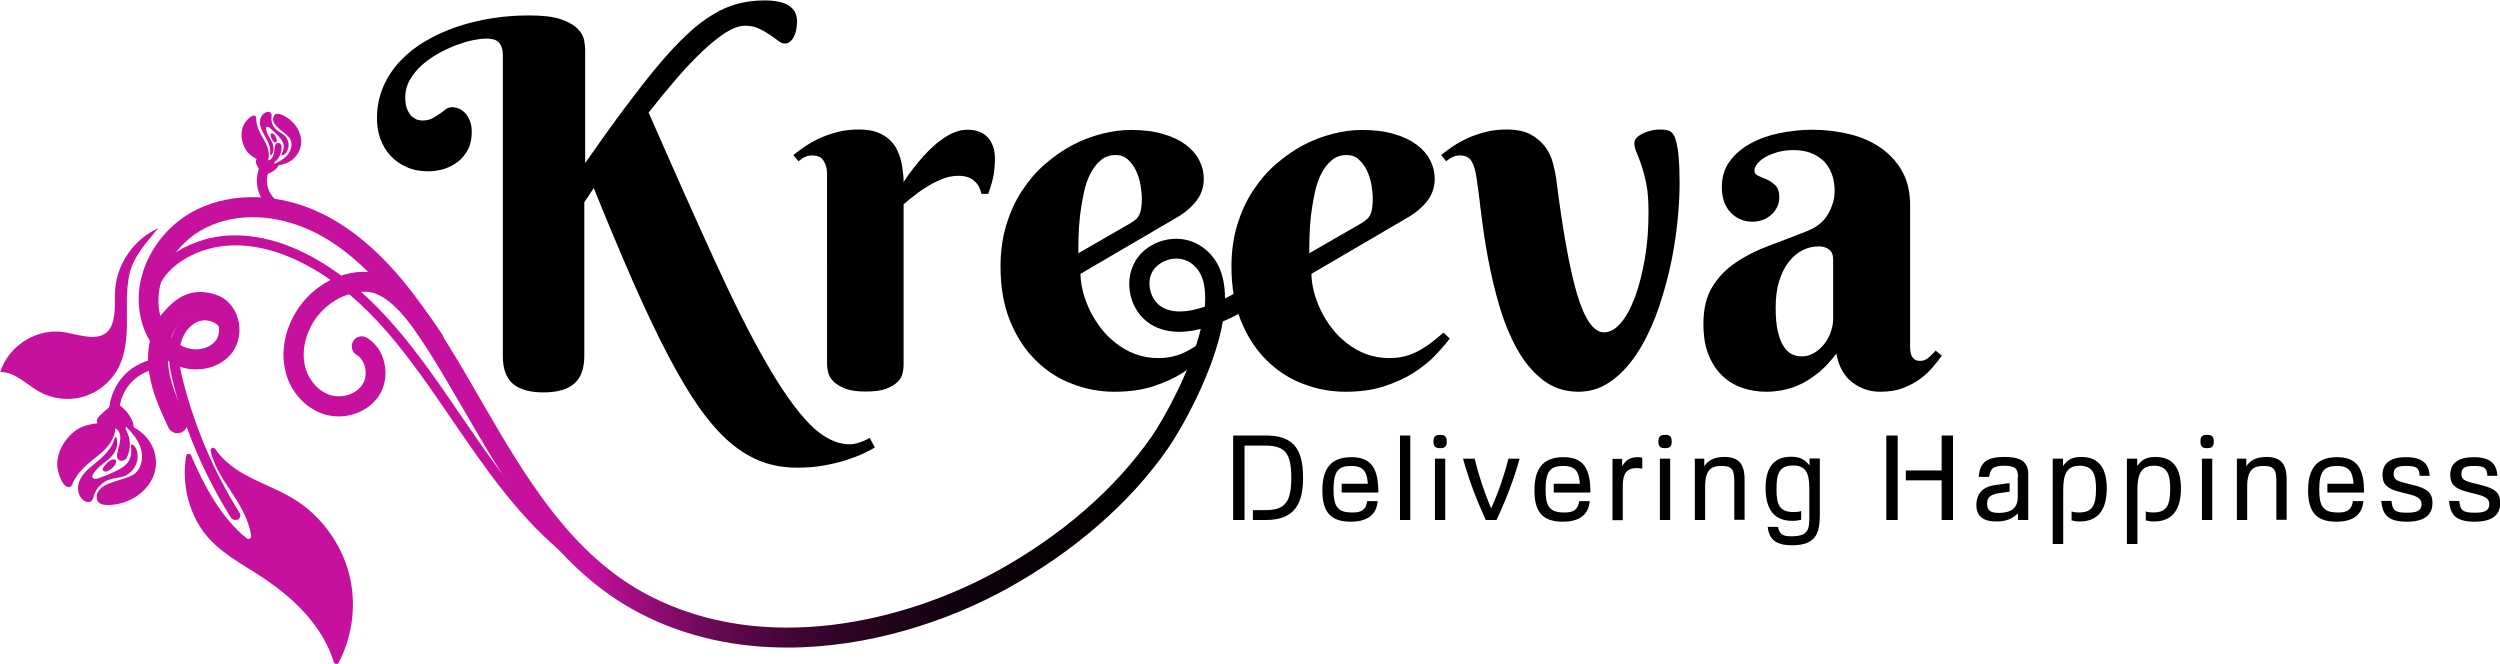
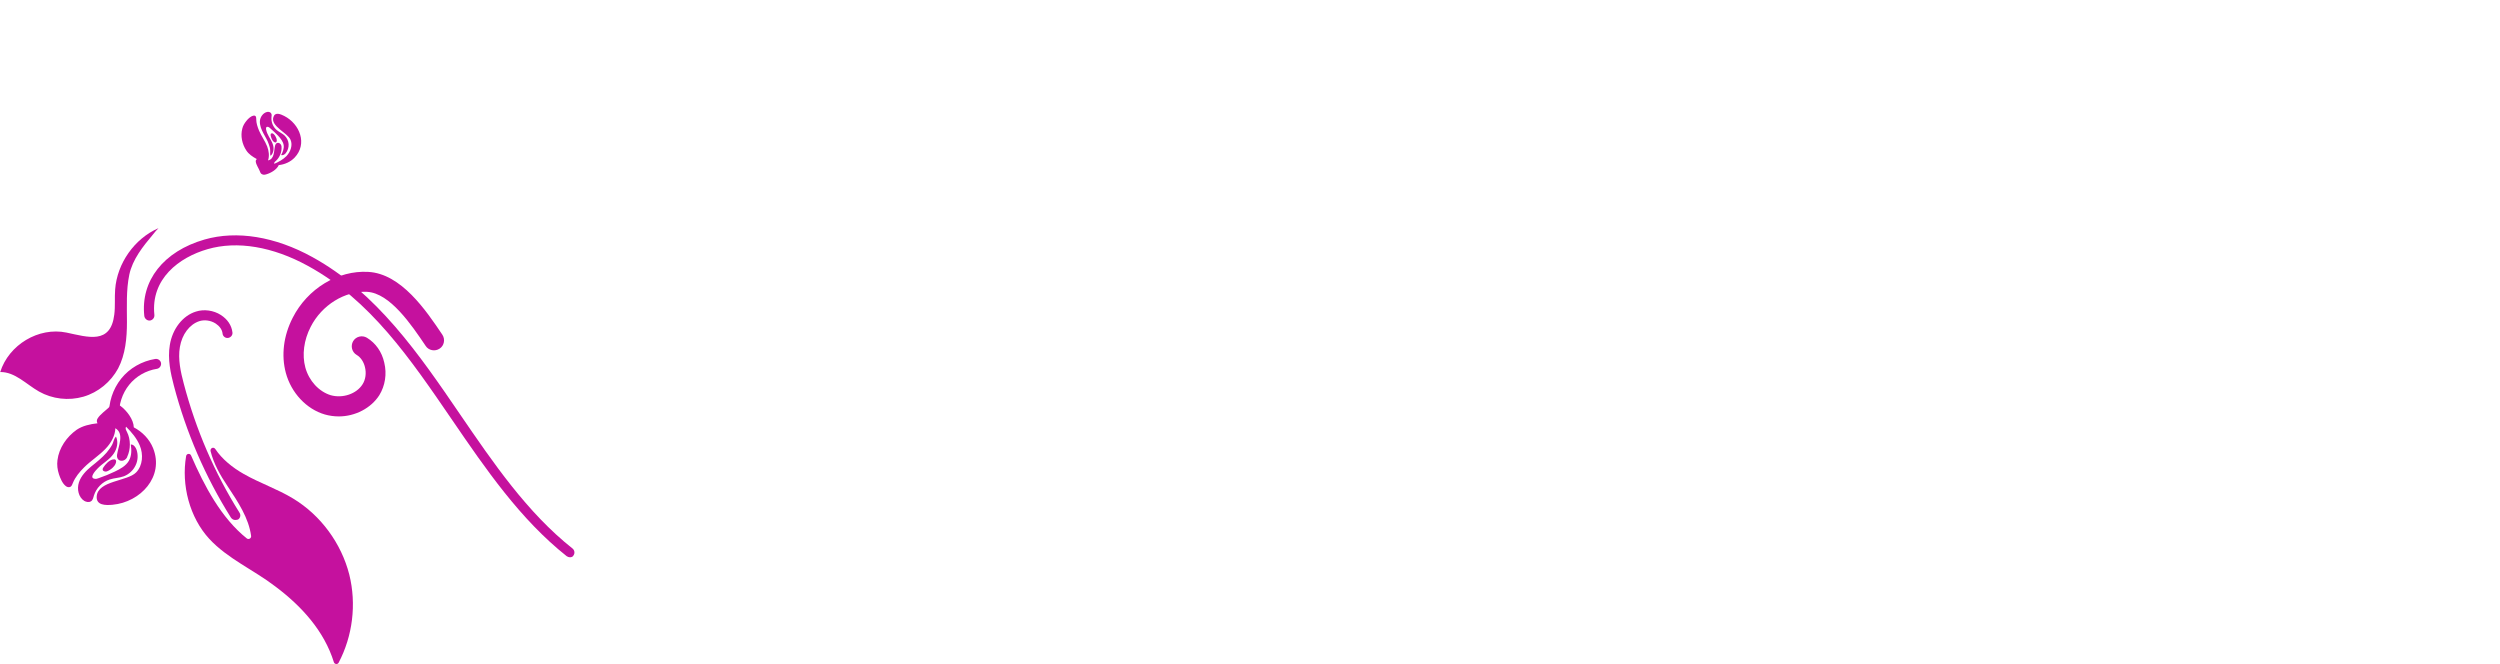
<svg xmlns="http://www.w3.org/2000/svg" viewBox="0 0 1165.9 309.7">
  <style>.st0{fill:#c5119e}</style>
-   <path class="st0" d="M129.1 98.8c-.4 0-.8-.1-1.2-.3-3.5-2.1-6.2-5.5-7.4-9.4-1.2-3.9-.9-8.3.9-12 .5-1.2 1.9-1.7 3.1-1.1 1.2.5 1.7 1.9 1.1 3.1-1.2 2.7-1.5 5.8-.6 8.6s2.8 5.3 5.3 6.8c1.1.7 1.5 2.1.8 3.2-.4.7-1.2 1.1-2 1.1z" />
  <path class="st0" d="M132.6 54.1c-1.8-.9-4.3-2-5.1.5-1.4 4.3 6.6 7.3 8 10.6 1.1 2.5 0 5.6-1.9 7.6-1.6 1.6-3.6 2.7-5.7 3.6v-.5c.1-.3.4-.6.7-.8 1.8-1.6 2.9-4.2 2.7-6.7v-.1c-.2-1.8-2.5-2.5-3-.4-.6 2.4-.2 6.3-3.3 6.9.7-2 .4-4.4-.4-6.5-1-2.6-2.7-4.8-3.8-7.4-.7-1.7-1.3-3.5-1.3-5.3 0-.4 0-.9-.2-1.3-.3-.4-.8-.5-1.3-.3-1.2.3-2.4 1.5-3.1 2.4-.9 1.1-1.6 2.3-1.9 3.6-.9 3.4-.1 7.2 1.9 10.2 1.1 1.7 2.9 2.9 4.9 4-.4.2-.6.8-.5 1.3.2 1.4 1.4 3.1 1.9 4.4.2.6.5 1.2 1.1 1.4.6.3 1.2.2 1.9 0 2.1-.6 4.9-2.2 5.8-4.3 2.8-.3 5.5-1.5 7.4-3.5 6.1-6.4 2.4-15.7-4.8-19.4z" />
  <path class="st0" d="M122.8 62.1c.9 1.7 2 3.4 2.6 5.3.3.8.6 1.8.6 2.7.1.9-.2 1.7.2 2.6 1.3-1.2 1.6-3.1 1.2-4.8-.5-2.1-1.9-3.7-2.7-5.6-.3-.7-1.5-3.6.4-3.1.3.1.6.3.9.6 1.3 1.1 2.5 2.3 3.7 3.5 1.2 1.3 2.3 2.7 2.6 4.4.2 1.6-.4 3.2-1.2 4.6.7.3 1.6-.2 2.1-.8 1-1.2 1.5-2.8 1.4-4.3-.1-1.5-.8-3-2-4.1-1-.9-2.4-1.5-3.5-2.4-1.7-1.4-2.7-3.7-2.5-6 .1-.6.2-1.4-.2-1.9-.4-.6-1.2-.7-1.8-.6-1.9.4-3.3 2.4-3.4 4.3-.1 2 .7 3.9 1.6 5.6z" />
  <path class="st0" d="M127.8 62.7c-.2-.2-.4-.4-.7-.5-.3-.1-.6 0-.8.2-.1.2-.1.5-.1.7.2 1 .7 2.5 1.6 3.1 1.3.9 1.5-.8 1.1-1.7-.3-.7-.6-1.3-1.1-1.8zM53.2 196.3c-1.2 0-2.3-1-2.3-2.2-.4-6.2 1.7-12.6 5.6-17.5 3.9-4.9 9.7-8.2 15.9-9.2 1.3-.2 2.5.7 2.7 1.9.2 1.3-.7 2.5-1.9 2.7-5.1.8-9.8 3.5-13 7.5-3.2 4-4.9 9.2-4.6 14.3.1 1.3-.9 2.4-2.2 2.5h-.2z" />
  <path class="st0" d="M52.5 235.4c-3.3.3-7.7.3-7.4-3.9.5-7.4 14.4-7 18.4-11.2 3.1-3.2 3.4-8.4 1.7-12.5-1.4-3.4-3.8-6.2-6.4-8.8-.1.2-.2.5-.2.7 0 .6.3 1.1.6 1.7 1.8 3.5 1.8 8.1.1 11.7v.1c-1.3 2.6-5.2 2.2-4.7-1.2.6-4 3.5-9.7-.8-12.3-.1 3.5-2 6.9-4.5 9.5-3.1 3.3-6.9 5.6-10.1 8.8-2.1 2.1-4.1 4.5-5.2 7.2-.3.7-.5 1.4-1.1 1.8-.7.4-1.6.2-2.2-.3-1.6-1.2-2.6-3.7-3.2-5.5-.7-2.1-1-4.4-.7-6.6.7-5.7 4.3-10.9 9-14.2 2.7-1.8 6.1-2.6 9.7-3-.5-.6-.4-1.6 0-2.2 1.2-2 3.9-3.8 5.5-5.4.7-.7 1.5-1.4 2.5-1.5 1-.1 2 .5 2.8 1.1 2.8 2.1 6 6.2 6.1 9.9 4 2.1 7.3 5.5 9 9.7 5.3 13.3-5.9 25.2-18.9 26.4z" />
  <path class="st0" d="M42.6 217.5c2.5-2 5-4 7.1-6.4.9-1.1 1.9-2.4 2.6-3.7.7-1.3.7-2.7 1.8-3.8 1.2 2.6.5 5.7-1.1 8-1.9 2.8-5.1 4.4-7.4 6.8-.9.9-4.4 4.6-1.3 4.9.6.1 1.1-.1 1.7-.3 2.6-.9 5.1-1.9 7.6-3.1 2.5-1.2 5.1-2.6 6.5-5 1.3-2.3 1.3-5 .9-7.6 1.3-.1 2.3 1.3 2.7 2.5.8 2.4.6 5.1-.5 7.3-1.1 2.3-3.1 4.1-5.4 5-2.1.8-4.5.8-6.6 1.5-3.5 1.1-6.3 4-7.4 7.5-.3 1-.5 2.2-1.4 2.7-.9.6-2.2.3-3.1-.2-2.7-1.7-3.5-5.5-2.5-8.6 1-3.1 3.4-5.5 5.8-7.5z" />
  <path class="st0" d="M50.4 219.6c-.4.2-.9.4-1.4.3s-1-.3-1.1-.8c-.1-.4.1-.8.3-1.1.9-1.4 2.6-3.3 4.3-3.7 2.5-.6 1.7 2.1.6 3.2-.7.9-1.7 1.6-2.7 2.1z" />
  <linearGradient id="SVGID_1_" gradientUnits="userSpaceOnUse" x1="64.448" y1="196.954" x2="608.786" y2="196.954">
    <stop offset=".387" stop-color="#c5119e" />
    <stop offset=".403" stop-color="#b41090" />
    <stop offset=".449" stop-color="#8a0c6f" />
    <stop offset=".499" stop-color="#650951" />
    <stop offset=".552" stop-color="#450638" />
    <stop offset=".61" stop-color="#2c0423" />
    <stop offset=".674" stop-color="#180214" />
    <stop offset=".747" stop-color="#0a0108" />
    <stop offset=".838" stop-color="#020002" />
    <stop offset="1" />
  </linearGradient>
-   <path d="M367.2 302c-23.2 0-46.8-4.6-68.6-15.9-39-20.2-61-58.2-82.3-94.9-10.2-17.5-19.8-34.1-31.1-48.8-12.8-16.7-25.8-28-39.6-34.6-16.8-8-35.2-8.7-49.4-1.7-15.4 7.5-24.9 25.1-21.7 40.1l.3 1.2c.5-.7 1.1-1.4 1.7-2.1 5.4-6.1 12.5-11.8 24.4-7.8 4.7 1.6 8.3 5.5 9.9 10.6 1.8 5.6.8 11.8-2.4 16.2-5.8 7.8-17.7 10.3-27.2 5.6-1-.5-1.9-1-2.9-1.7 0 1.3.2 2.6.4 4 1.2 8 4.8 15.8 8.3 23.2 1.1 2.3.1 5.1-2.3 6.2-2.4 1.1-5.1.1-6.2-2.3-3.6-7.7-7.7-16.5-9-25.8-.7-5.1-.6-10 .4-14.5-2-3.3-3.5-7-4.3-11-4.4-19.3 7.1-41 26.4-50.4 16.7-8.1 38.2-7.5 57.5 1.7 15.2 7.3 29.3 19.5 43 37.4 11.7 15.2 21.9 32.8 31.7 49.8 20.6 35.6 42 72.4 78.6 91.3 53.9 27.9 119.2 12.3 162.4-11.6 30.2-16.7 55-38.4 71.8-62.5 5.8-8.4 18.2-30.6 23-50.3-9.4 2.4-17.2 1.6-23.4-2.2-9.6-6-12.9-19.7-7.1-29.5 5.8-9.7 19.5-13.3 29.3-7.7 6 3.4 10 8.9 11.6 16.3.6 2.8.9 5.8.9 8.9 11.4-5.7 21.5-14.3 28.9-24.8 1.5-2.1 4.4-2.6 6.5-1.1 2.1 1.5 2.6 4.4 1.1 6.5-9.4 13.3-22.6 23.8-37.5 30.1-4.2 24.1-20.2 51.5-25.6 59.2-17.6 25.4-43.6 48-75 65.4-27.9 15.4-64.8 27.5-102.5 27.5zM79.9 157.3c1.6 1.8 3.3 3.2 5.3 4.2 5.4 2.7 12.4 1.4 15.5-2.8 1.5-2 1.9-5.1 1-7.8-.7-2.3-2.2-3.9-4-4.6-5.7-1.9-9.2-.7-14.3 5.1-1.5 1.7-2.7 3.7-3.5 5.9zm468.7-36.7c-4.3 0-8.8 2.2-11 5.8-3.2 5.3-1.2 13.4 4.1 16.7 4.7 2.9 11.5 2.9 20.2-.1.3-3.9.2-7.6-.5-10.8-1.1-4.8-3.4-8.1-7.1-10.2-1.7-.9-3.7-1.4-5.7-1.4z" fill="url(#SVGID_1_)" />
  <path class="st0" d="M265.8 259.9c-.5 0-1-.2-1.5-.5-21.7-17.2-37.8-40.7-53.4-63.5-19.7-28.8-38.2-56-67.3-71.9-16.4-9-33-11.8-46.8-7.8C83.6 120 70.2 130 72 146.9c.1 1.3-.8 2.4-2.1 2.6-1.2.1-2.4-.8-2.6-2.1-1.8-16.5 9-30.2 28.1-35.7 15-4.3 32.9-1.4 50.3 8.2 30 16.5 49.8 45.4 68.9 73.4 15.4 22.5 31.2 45.7 52.4 62.5 1 .8 1.2 2.3.4 3.3-.2.5-.9.8-1.6.8z" />
  <path class="st0" d="M109.7 242.5c-.8 0-1.5-.4-2-1.1-12-19.1-20.9-39.8-26.6-61.5-1.5-5.7-3-12.4-1.9-19 1.2-7.5 6-13.7 12.2-15.6 3.7-1.2 8.2-.6 11.6 1.6 3.1 2 5 4.8 5.4 8.1.2 1.3-.8 2.4-2 2.6-1.3.2-2.5-.8-2.6-2-.2-1.9-1.4-3.5-3.2-4.7-2.3-1.5-5.3-1.9-7.7-1.1-4.5 1.5-8 6.1-9 12-1 5.7.4 11.8 1.8 17.1 5.6 21.3 14.3 41.6 26 60.2.7 1.1.4 2.5-.7 3.2-.4.1-.9.2-1.3.2z" />
  <path class="st0" d="M155.7 308.8c.3 1 1.7 1.2 2.2.3 6.6-12.5 8.4-27.4 5-41.1-3.7-14.6-13.3-27.7-26.2-35.5-7.4-4.5-15.6-7.2-23.1-11.5-5.1-2.9-10-6.8-13.2-11.6-.8-1.2-2.5-.4-2.2 1 1.5 5.9 4.4 11.1 8.1 16.6 4.7 7.1 9.7 14.6 10.8 22.9.2 1.1-1.1 1.9-2 1.2-11.9-9.5-19.8-24.4-26-38.7-.5-1.1-2.1-.9-2.3.3-2.3 13.5 1.6 28.6 10.8 38.6 8.6 9.3 20.8 14.5 30.8 22.2 12.3 9.2 22.8 20.8 27.3 35.3zm2.3-114.6c-2.2 0-4.4-.3-6.5-.9-8.6-2.5-15.7-10.1-18.2-19.4-2.2-8.2-1.1-17.3 3.2-25.7 6.9-13.6 21.1-22.2 35.2-21.4 15.4.8 27 18 34.6 29.3 1.4 2.1.9 5.1-1.3 6.5-2.1 1.4-5.1.9-6.5-1.3-6.6-9.8-16.6-24.6-27.3-25.2-10.3-.5-21.1 6.1-26.3 16.3-3.2 6.2-4.1 13.1-2.5 19 1.7 6.2 6.3 11.2 11.8 12.9 5.6 1.6 12.1-.6 14.9-5.1 1.4-2.2 1.8-5.2 1.1-8-.6-2.5-2-4.6-3.9-5.7-2.2-1.3-2.9-4.2-1.6-6.4 1.3-2.2 4.2-2.9 6.4-1.6 4.1 2.5 7 6.6 8.1 11.6 1.3 5.3.4 10.8-2.3 15.2-3.9 6.1-11.3 9.9-18.9 9.9zm-86.7-84.8c-4.7 5.6-9.5 11.6-11 18.7-1.5 7.2-1.1 14.7-1.1 22.1 0 7.4-.7 15.1-4.1 21.6-3.4 6.3-9.3 11.2-16.2 13.2-6.9 2-14.5 1.1-20.7-2.4-6-3.4-11.2-9.2-18.1-9.1 4-12.7 17.9-21.1 30.9-18.4 10 2.1 20.6 5.7 22.3-8.4.5-3.9.1-7.8.4-11.7.9-12.2 9-23.7 20.2-28.6-1 1-1.8 2-2.6 3z" />
-   <path d="M272.5 76.6c6.9-9.9 13.2-18.7 18.9-26.3s10.9-14.3 15.7-20c4.8-5.7 9.3-10.5 13.4-14.3 4.1-3.9 8.2-7 12.1-9.3 3.9-2.4 7.8-4 11.7-5 3.9-1 7.9-1.5 12.2-1.5 10.1 0 15.2 3.2 15.2 9.7 0 .9-.1 1.9-.2 3-.2 1.2-.4 2.3-.9 3.4-.4 1.1-1 2-1.8 2.8-.8.8-1.7 1.2-2.9 1.2-.9 0-1.8-.4-3-1.3-1.1-.8-2.4-1.8-3.9-2.8-1.5-1-3.2-2-5.1-2.9-1.9-.9-4.1-1.3-6.5-1.3-2.6 0-5.6 1.1-9 3.2-3.4 2.2-7 5.1-10.9 8.8-3.9 3.7-8 8-12.2 12.9-4.2 4.9-8.5 10.1-12.8 15.6 11.6 26.5 21.8 49.4 30.7 68.8 8.9 19.4 16.9 35.5 24.3 48.2 7.3 12.7 14.1 22.2 20.2 28.4 6.2 6.2 12.4 9.3 18.7 9.3 1.1 0 2.2-.2 3.3-.5 1.1-.3 2-.7 2.9-1 1-.4 2-.9 3-1.5l2.4 4.5c-1.3.8-3.1 1.7-5.4 2.8-2.3 1.1-5 2.1-8.1 3.1-3.1 1-6.6 1.8-10.4 2.5-3.8.7-7.9 1-12.2 1-6 0-11.5-.9-16.6-2.8-5.1-1.9-10.1-4.9-14.9-9-4.8-4.1-9.6-9.6-14.3-16.2-4.7-6.7-9.6-14.9-14.6-24.5-5.1-9.7-10.4-20.9-16.1-33.8-5.6-12.8-11.8-27.5-18.5-44.1l-4.4 6.6v71.6c0 6-1.6 10.3-4.7 13-3.1 2.7-7.9 4.1-14.3 4.1-6.5 0-11.3-1.4-14.4-4.1-3.1-2.7-4.6-7-4.6-13V26c0-1.7-.2-3.1-.6-4.1-.4-1-.9-1.8-1.6-2.4-.7-.6-1.5-1-2.5-1.2-1-.2-2-.3-3.2-.3-1.7 0-3.8.3-6.3.8s-5.2 1.4-7.9 2.4c-2.8 1.1-5.6 2.4-8.4 4-2.8 1.6-5.3 3.4-7.5 5.4-2.2 2-4 4.3-5.4 6.7-1.4 2.5-2.1 5.1-2.1 8 0 2.5.3 4.4 1 5.9s1.4 2.6 2.3 3.3c.9.7 1.7 1.2 2.6 1.4.9.2 1.5.3 1.9.3 1.9 0 3.5-.3 4.8-1 1.2-.7 2.4-1.4 3.4-2.1 1-.7 2-1.4 2.8-2.1.9-.7 1.9-1 3.1-1 .9 0 1.9.2 3 .6 1 .4 2 1.1 2.9 2 .9.9 1.6 2.1 2.3 3.7s.9 3.3.9 5.5c0 3.1-.6 5.8-1.8 8-1.2 2.2-2.7 4.1-4.6 5.6-1.9 1.5-4.1 2.6-6.5 3.4-2.4.7-4.9 1.1-7.3 1.1-3.7 0-7.1-.6-10-1.9-3-1.3-5.5-3-7.6-5.3-2.1-2.2-3.7-4.9-4.8-7.9-1.1-3-1.6-6.2-1.6-9.6 0-5.3 1-10.2 2.9-14.7 1.9-4.4 4.6-8.5 7.9-12 3.4-3.6 7.3-6.7 11.8-9.3 4.5-2.7 9.4-4.9 14.7-6.7 5.3-1.8 10.8-3.1 16.5-4 5.7-.9 11.4-1.3 17.2-1.3 6.3 0 11.3.6 14.8 1.8 3.5 1.2 6.1 2.7 7.8 4.4 1.7 1.7 2.6 3.5 3 5.3.3 1.9.5 3.4.5 4.6v53.3z" />
-   <path d="M421.4 84.9c2.9-4.5 6.1-8.5 9.4-12.2 1.4-1.5 2.9-3.1 4.5-4.5 1.6-1.5 3.3-2.8 5-3.9 1.7-1.2 3.5-2.1 5.4-2.8 1.9-.7 3.7-1 5.6-1 3.9 0 7 1.2 9.3 3.5 2.2 2.4 3.4 5.7 3.4 9.9 0 2.6-.2 5.2-.6 7.6-.4 2.4-1.3 5.4-2.5 8.9h-3.2c-.5-2.4-1.5-4.4-3.3-6-1.7-1.6-4.2-2.4-7.4-2.4-2.4 0-4.8.4-7.1 1.3s-4.6 2-6.8 3.3c-2.2 1.3-4.3 2.7-6.3 4.3-2 1.5-3.8 3-5.4 4.4v75.3c0 1-.2 2.2-.5 3.6s-1.1 2.7-2.3 3.9c-1.2 1.2-3 2.3-5.3 3.2-2.4.9-5.6 1.3-9.7 1.3s-7.3-.5-9.7-1.5c-2.4-1-4.2-2.1-5.4-3.4-1.2-1.3-2-2.7-2.3-4.1-.3-1.4-.5-2.5-.5-3.4V80.9c0-2.2-.5-4.2-1.6-5.9-1-1.7-2.8-2.5-5.3-2.5-1.3 0-2.4.2-3.4.7-.9.5-1.9 1.1-3 2l-2.4-2.9c1.8-1.5 3.8-2.9 6-4.4 2.2-1.4 4.6-2.7 7.1-3.8 2.6-1.1 5.3-2 8.2-2.7 2.9-.7 6-1 9.3-1 3.3 0 6.2.4 8.5 1.3 2.4.9 4.3 2.1 5.8 3.5s2.7 3 3.5 4.8c.9 1.8 1.5 3.6 1.9 5.4.4 1.8.7 3.6.8 5.2.3 1.8.3 3.2.3 4.3zm82.5 42.8c0 2.5.4 5.2 1.1 8.1.7 2.9 1.8 5.8 3.2 8.8 1.4 2.9 3.1 5.7 5.2 8.4 2 2.7 4.4 5 7.1 7.1 2.7 2.1 5.6 3.8 8.9 5 3.2 1.2 6.8 1.9 10.7 1.9 2.7 0 5.2-.3 7.5-.9 2.3-.6 4.5-1.5 6.5-2.6s3.9-2.3 5.8-3.8c1.9-1.4 3.7-3 5.6-4.6l2.9 2.8c-1.8 2.4-4.1 5-6.8 7.9-2.8 2.9-6.2 5.6-10.1 8.1-3.9 2.5-8.6 4.6-13.8 6.3-5.3 1.7-11.3 2.5-18 2.5-6.7 0-13.3-1.2-19.7-3.7-6.4-2.4-12.1-6.1-17-11-5-4.9-8.9-10.9-11.9-18.2-3-7.3-4.5-15.8-4.5-25.5 0-7 .9-13.5 2.7-19.4 1.8-5.9 4.2-11.2 7.3-15.9 3.1-4.7 6.6-8.9 10.7-12.4 4.1-3.6 8.3-6.5 12.8-8.9 4.5-2.4 9.1-4.1 13.8-5.3 4.7-1.2 9.2-1.8 13.5-1.8 5.7 0 10.7.6 15 1.9 4.3 1.2 7.8 2.9 10.6 5s4.9 4.5 6.3 7.3c1.4 2.7 2.1 5.6 2.1 8.6 0 3.6-1 6.9-3.1 9.8-2.1 2.9-4.9 5.4-8.4 7.6l-46 26.9zm23.3-23.6c1-.6 1.8-1.2 2.5-1.8.7-.6 1.2-1.3 1.6-2.1.4-.8.7-1.8.9-3 .2-1.2.3-2.7.3-4.5 0-1.9-.2-4.1-.6-6.4-.4-2.4-1.1-4.6-2.1-6.7-1-2.1-2.3-3.8-3.8-5.2-1.5-1.4-3.4-2.1-5.6-2.1-2.8 0-5.2.8-7.1 2.5-2 1.7-3.6 3.8-4.9 6.4-1.3 2.6-2.3 5.6-3 9-.7 3.4-1.3 6.8-1.7 10.2-.4 3.4-.6 6.7-.7 9.8-.1 3.1-.1 5.8-.1 7.9l24.3-14zm84.4 23.6c0 2.5.4 5.2 1.1 8.1.7 2.9 1.8 5.8 3.2 8.8 1.4 2.9 3.1 5.7 5.2 8.4 2 2.7 4.4 5 7.1 7.1 2.7 2.1 5.6 3.8 8.9 5 3.2 1.2 6.8 1.9 10.7 1.9 2.7 0 5.2-.3 7.5-.9 2.3-.6 4.5-1.5 6.5-2.6s3.9-2.3 5.8-3.8c1.9-1.4 3.7-3 5.6-4.6l2.9 2.8c-1.8 2.4-4.1 5-6.8 7.9-2.8 2.9-6.2 5.6-10.1 8.1-3.9 2.5-8.6 4.6-13.8 6.3-5.3 1.7-11.3 2.5-18 2.5-6.7 0-13.3-1.2-19.7-3.7-6.4-2.4-12.1-6.1-17-11-5-4.9-8.9-10.9-11.9-18.2-3-7.3-4.5-15.8-4.5-25.5 0-7 .9-13.5 2.7-19.4 1.8-5.9 4.2-11.2 7.3-15.9 3.1-4.7 6.6-8.9 10.7-12.4 4.1-3.6 8.3-6.5 12.8-8.9 4.5-2.4 9.1-4.1 13.8-5.3 4.7-1.2 9.2-1.8 13.5-1.8 5.7 0 10.7.6 15 1.9 4.3 1.2 7.8 2.9 10.6 5s4.9 4.5 6.3 7.3c1.4 2.7 2.1 5.6 2.1 8.6 0 3.6-1 6.9-3.1 9.8-2.1 2.9-4.9 5.4-8.4 7.6l-46 26.9zm23.3-23.6c1-.6 1.8-1.2 2.5-1.8.7-.6 1.2-1.3 1.6-2.1.4-.8.7-1.8.9-3 .2-1.2.3-2.7.3-4.5 0-1.9-.2-4.1-.6-6.4-.4-2.4-1.1-4.6-2.1-6.7-1-2.1-2.3-3.8-3.8-5.2-1.5-1.4-3.4-2.1-5.6-2.1-2.8 0-5.2.8-7.1 2.5-2 1.7-3.6 3.8-4.9 6.4-1.3 2.6-2.3 5.6-3 9-.7 3.4-1.3 6.8-1.7 10.2-.4 3.4-.6 6.7-.7 9.8-.1 3.1-.1 5.8-.1 7.9l24.3-14zm53.6-21.8c-.5-3.1-1.2-5.5-2.3-7.2-1-1.7-2.8-2.6-5.3-2.6-1.3 0-2.5.2-3.4.7-1 .5-2 1.1-3.1 2l-2.3-2.9c1.8-1.5 3.8-2.9 6-4.4 2.2-1.4 4.6-2.7 7.1-3.8 2.6-1.1 5.3-2 8.2-2.7s6-1 9.3-1c4.6 0 8.4.8 11.3 2.4 2.9 1.6 5.1 3.6 6.8 5.9 1.7 2.4 2.8 4.9 3.5 7.6.7 2.7 1.2 5.1 1.5 7.3 2.9 23.4 6.1 41.2 9.6 53.3 3.6 12.1 7.8 18.1 12.7 18.1 2.7 0 5.3-1.5 7.8-4.4 2.5-2.9 4.7-7 6.6-12.1 1.9-5.1 3.4-11.1 4.6-17.9 1.2-6.8 1.7-14.1 1.7-21.8 0-5.1-.3-9.4-1-12.9s-1.5-6.5-2.3-8.9c-.9-2.4-1.6-4.4-2.3-6-.7-1.6-1-3-1-4.2 0-1.2.5-2.1 1.4-2.9.9-.8 2-1.4 3.3-2 1.3-.5 2.6-.9 3.9-1.2 1.4-.2 2.5-.3 3.3-.3 2.2 0 3.9.3 4.9.9 1 .6 1.8 1.8 2.4 3.6.7 2.2 1.2 5.2 1.5 8.9.3 3.7.4 7.6.4 11.8 0 6-.4 12.5-1.2 19.6-.8 7.1-2 14.3-3.7 21.5-1.7 7.2-3.8 14.2-6.3 20.9-2.6 6.7-5.6 12.7-9.1 17.9-3.5 5.2-7.5 9.4-12 12.5-4.4 3.1-9.4 4.7-14.9 4.7-6.4 0-12-1.9-16.7-5.6-4.7-3.7-8.7-8.5-12-14.5-3.3-6-6-12.6-8.2-20.1-2.2-7.4-3.9-14.9-5.3-22.3-1.4-7.5-2.4-14.5-3.2-21.2-.8-6.6-1.5-12.2-2.2-16.7zm148-12.3c-2.6 0-5.1.3-7.3.9-2.2.6-4.2 1.4-5.8 2.3-1.6.9-2.9 2-3.8 3.1-.9 1.1-1.4 2.2-1.4 3.2 0 1.2.6 2 1.8 2.5 1.2.5 2.5 1.1 4 1.7 1.5.7 2.8 1.6 4 2.8 1.2 1.2 1.8 3 1.8 5.5 0 1.6-.3 3.1-1 4.5s-1.5 2.6-2.7 3.6c-1.1 1-2.4 1.9-3.9 2.4-1.5.6-3.1.9-4.7.9-4.3 0-7.8-1.5-10.5-4.4-2.7-2.9-4-6.8-4-11.7 0-4.7 1.2-8.8 3.7-12.1 2.5-3.4 5.7-6.1 9.7-8.3 4-2.2 8.5-3.8 13.5-4.8s10.1-1.6 15.1-1.6c6 0 11.8.7 17.3 2s10.3 3.4 14.6 6.3c4.2 2.9 7.6 6.5 10.1 10.9s3.8 9.7 3.8 16v65.6c0 .7 0 1.5.1 2.3.1.9.3 1.6.6 2.3.3.7.8 1.3 1.4 1.7.6.5 1.5.7 2.7.7 1.4 0 2.7-.5 3.9-1.6 1.2-1 2.3-2.1 3.2-3.2l2.9 2.4c-1.2 1.6-2.6 3.4-4.2 5.3s-3.6 3.8-5.9 5.5c-2.3 1.7-5 3.1-8.1 4.3-3.1 1.2-6.6 1.7-10.6 1.7-4.9 0-9.2-1.5-13-4.4-3.8-2.9-6.3-7.4-7.4-13.4-2.5 3.3-5 6.1-7.7 8.4-2.7 2.2-5.4 4.1-8.2 5.5s-5.6 2.4-8.4 3c-2.8.6-5.7.9-8.5.9-3.7 0-7.3-.6-10.8-1.7-3.5-1.2-6.6-3-9.3-5.5-2.7-2.5-5-5.8-6.6-9.8-1.7-4-2.5-8.9-2.5-14.7 0-7 1.4-12.8 4.2-17.3 2.8-4.5 6.4-8.3 11-11.3 4.5-3.1 9.7-5.7 15.4-7.8 5.8-2.2 11.7-4.4 17.7-6.8 4.5-1.8 7.8-4.4 9.8-7.9 2-3.5 3.1-7.1 3.1-10.9 0-5.7-1.7-10.3-5-13.8-3.7-3.5-8.3-5.2-14.1-5.2zm18.4 50.8c0-1.9-.6-3.4-1.9-4.4-1.2-1-2.8-1.5-4.8-1.5-2.7 0-5.3.6-7.7 1.9-2.4 1.2-4.6 3.1-6.4 5.5-1.9 2.4-3.3 5.4-4.4 8.9-1.1 3.5-1.6 7.6-1.6 12.2 0 4.5.3 8.2 1 11.1.7 2.9 1.5 5.3 2.7 7 1.1 1.7 2.4 3 3.9 3.7 1.5.7 3 1 4.6 1 2 0 3.9-.5 5.7-1.6 1.8-1 3.3-2.4 4.6-4 1.3-1.6 2.4-3.4 3.1-5.5s1.2-4 1.2-6v-28.3zM580.4 242.5h-5.3v-39.4h15.2c12.2 0 17.4 5.5 17.4 19.6 0 11.8-3.6 19.8-17.3 19.8h-6.1v-4.6h5.8c9.3 0 12.1-3.8 12.1-15.1 0-11.8-3.1-15-12.4-15h-9.4v34.7zm57.2-8.8h4.9c-.4 4.4-2.7 9.6-12.6 9.6-9.6 0-13.2-4.8-13.2-14.6s3.7-15.5 13.5-15.5c9.4 0 12.6 5.3 12.6 16.5h-17.1v-4.1h12.2c-.4-5.1-1.6-8.3-7.7-8.3-6 0-8.3 2.3-8.3 11.1 0 7.9 2 10.6 8.6 10.6 4.2.1 6.6-1.1 7.1-5.3zm20.1 8.8h-4.8v-39.4h4.8v39.4zm13.9-39.7c2.3 0 3.1.8 3.1 3.1s-.8 3.1-3.1 3.1-3.1-.8-3.1-3.1.8-3.1 3.1-3.1zm-2.4 39.7v-28.6h4.8v28.6h-4.8zm23.7 0c-4.4-9.6-8-19.1-10.6-28.6h5.4c1.9 7.7 4.4 15.4 7.7 23.2 3.5-7.7 6.1-15.4 8.1-23.2h5.2c-2.7 9.6-6.3 19.1-10.8 28.6h-5zm43.6-8.8h4.9c-.4 4.4-2.7 9.6-12.6 9.6-9.6 0-13.2-4.8-13.2-14.6s3.7-15.5 13.5-15.5c9.4 0 12.6 5.3 12.6 16.5h-17.1v-4.1h12.2c-.4-5.1-1.6-8.3-7.7-8.3-6 0-8.3 2.3-8.3 11.1 0 7.9 2 10.6 8.6 10.6 4.2.1 6.5-1.1 7.1-5.3zm20-16.3c1.8-2.9 3.8-4.2 7.3-4.2 1.4 0 2.1.3 2.1.3v5.1s-.9-.3-2.6-.3c-4.7 0-6.5 2.6-6.5 8.2v16.1H752V214h4.5v3.4zm20-14.6c2.3 0 3.1.8 3.1 3.1s-.8 3.1-3.1 3.1-3.1-.8-3.1-3.1c.1-2.3.8-3.1 3.1-3.1zm-2.4 39.7v-28.6h4.8v28.6h-4.8zm20.7-25.1c1.6-2.3 4.1-4.3 9.4-4.3 6.4 0 9.4 3 9.4 10.5v18.8h-4.8V225c0-5.6-.6-7.7-6-7.7-4.5 0-7.6 1.5-7.6 9.6v15.6h-4.8v-28.6h4.4v3.5zm41.7 21.4c1.3 0 2.5-.1 3.5-.5v4.1c-1.2.3-2.5.5-4.2.5-9.8 0-12.4-7.3-12.4-15.3 0-9.3 3.6-14.6 11.9-14.6 5 0 6.8 1.9 8.6 4.1v-3.3h4.8v25.8c0 8.8-1.5 14.7-13 14.7-6.9 0-10.7-2.3-11.3-8.6h4.8c.7 3.8 2.6 4.4 6.3 4.4 8.2 0 8.3-3.5 8.3-9.8v-12.4c0-7.6-1.8-10.8-7.6-10.8-6.4 0-7.7 3.8-7.7 10.7-.1 7.9 1.6 11 8 11zm43.2 3.7v-39.4h5.3v39.4h-5.3zm9.1-18.5v-4.6h16.7v-16.3h5.3v39.4h-5.3V224h-16.7zm52.3-1.7c0-3.4-1-5.1-6.5-5.1-5.8 0-6.3 1.9-7 5.2h-4.8c.5-7.1 4.2-9.3 12-9.3 6.4 0 11.1 1.5 11.1 8v21.4h-4.8v-3.1c-2.4 2.3-5.1 3.8-10.1 3.8-6.2 0-9.3-2.5-9.3-7.7 0-3.8 1.6-8.3 8.8-9.3l6.7-.9v4l-4.3.6c-4.4.6-6.2 1.8-6.2 5 0 3.4 1.9 4.3 5.5 4.3 5.5 0 8.8-2.1 8.8-7.4v-9.5zm21 31.4h-4.8v-39.8h4.8v3.4c1.6-2 3.2-4.2 8.5-4.2 8.2 0 11.9 5.2 11.9 14.7 0 8.5-3 15.4-12.6 15.4-1.4 0-2.7-.2-3.8-.5v-4.2c.9.4 2.1.5 3.4.5 6.2 0 8-3.1 8-11 0-6.7-1.4-10.8-7.6-10.8-6 0-7.7 3.9-7.7 11.3v25.2zm34.6 0h-4.8v-39.8h4.8v3.4c1.6-2 3.2-4.2 8.5-4.2 8.2 0 11.9 5.2 11.9 14.7 0 8.5-3 15.4-12.6 15.4-1.4 0-2.7-.2-3.8-.5v-4.2c.9.4 2.1.5 3.4.5 6.2 0 8-3.1 8-11 0-6.7-1.4-10.8-7.6-10.8-6 0-7.7 3.9-7.7 11.3v25.2zm32.6-50.9c2.3 0 3.1.8 3.1 3.1s-.8 3.1-3.1 3.1-3.1-.8-3.1-3.1.8-3.1 3.1-3.1zm-2.4 39.7v-28.6h4.8v28.6h-4.8zm20.7-25.1c1.6-2.3 4.1-4.3 9.4-4.3 6.4 0 9.4 3 9.4 10.5v18.8h-4.8V225c0-5.6-.6-7.7-6-7.7-4.5 0-7.6 1.5-7.6 9.6v15.6h-4.8v-28.6h4.4v3.5zm49.7 16.3h4.9c-.4 4.4-2.7 9.6-12.6 9.6-9.6 0-13.2-4.8-13.2-14.6s3.7-15.5 13.5-15.5c9.4 0 12.6 5.3 12.6 16.5h-17.1v-4.1h12.2c-.4-5.1-1.6-8.3-7.7-8.3-6 0-8.3 2.3-8.3 11.1 0 7.9 2 10.6 8.6 10.6 4.2.1 6.5-1.1 7.1-5.3zm31.1-11.9c-.2-3.5-1.2-4.5-6.2-4.5-3.4 0-5.9.4-5.9 3.7 0 2.4 1.3 3.2 4.8 4.1l4.7 1.2c5.5 1.4 8.6 3.1 8.6 8.2 0 5.9-4 8.8-12 8.8-9.7 0-11.3-4.2-11.9-9.7h4.8c.4 4.3 1.5 5.5 7.1 5.5 4 0 6.9-.5 6.9-4 0-2.1-1.3-3.4-5.1-4.4l-5.1-1.3c-5.9-1.5-8-3.6-8-7.9 0-6 4.4-8.3 11-8.3 9.3 0 10.7 4.7 11 8.7h-4.7zm31.6 0c-.2-3.5-1.2-4.5-6.2-4.5-3.4 0-5.9.4-5.9 3.7 0 2.4 1.3 3.2 4.8 4.1l4.7 1.2c5.5 1.4 8.6 3.1 8.6 8.2 0 5.9-4 8.8-12 8.8-9.7 0-11.3-4.2-11.9-9.7h4.8c.4 4.3 1.5 5.5 7.1 5.5 4 0 6.9-.5 6.9-4 0-2.1-1.3-3.4-5.1-4.4l-5.1-1.3c-5.9-1.5-8-3.6-8-7.9 0-6 4.4-8.3 11-8.3 9.3 0 10.7 4.7 11 8.7h-4.7z" />
</svg>